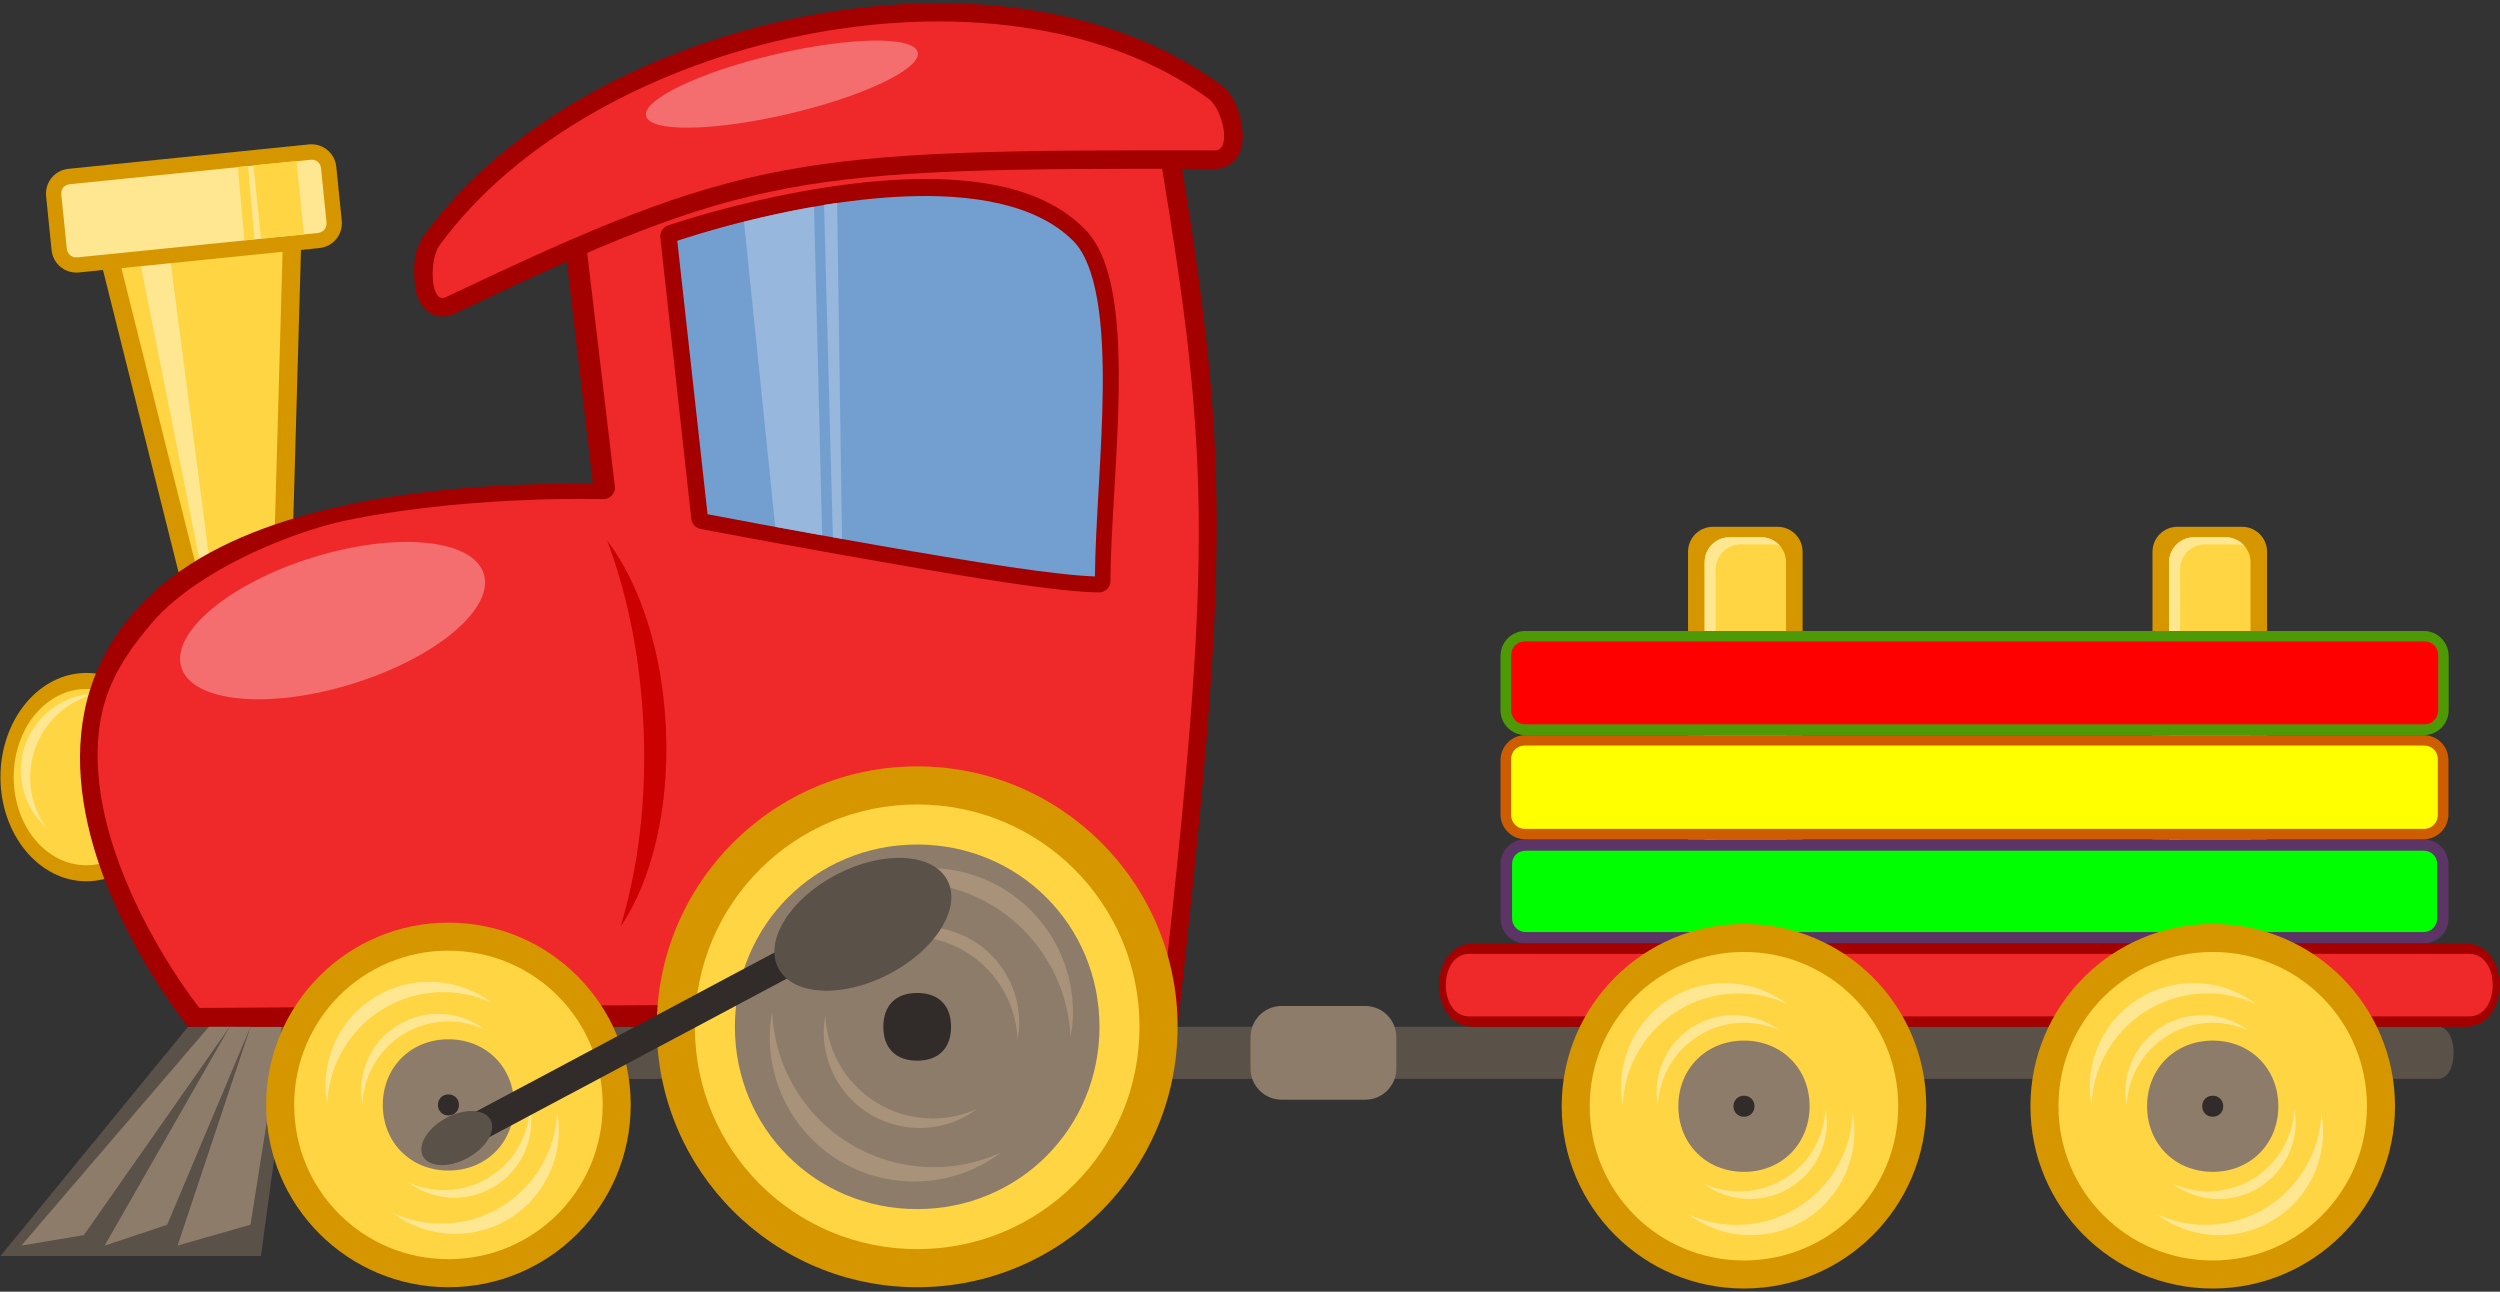
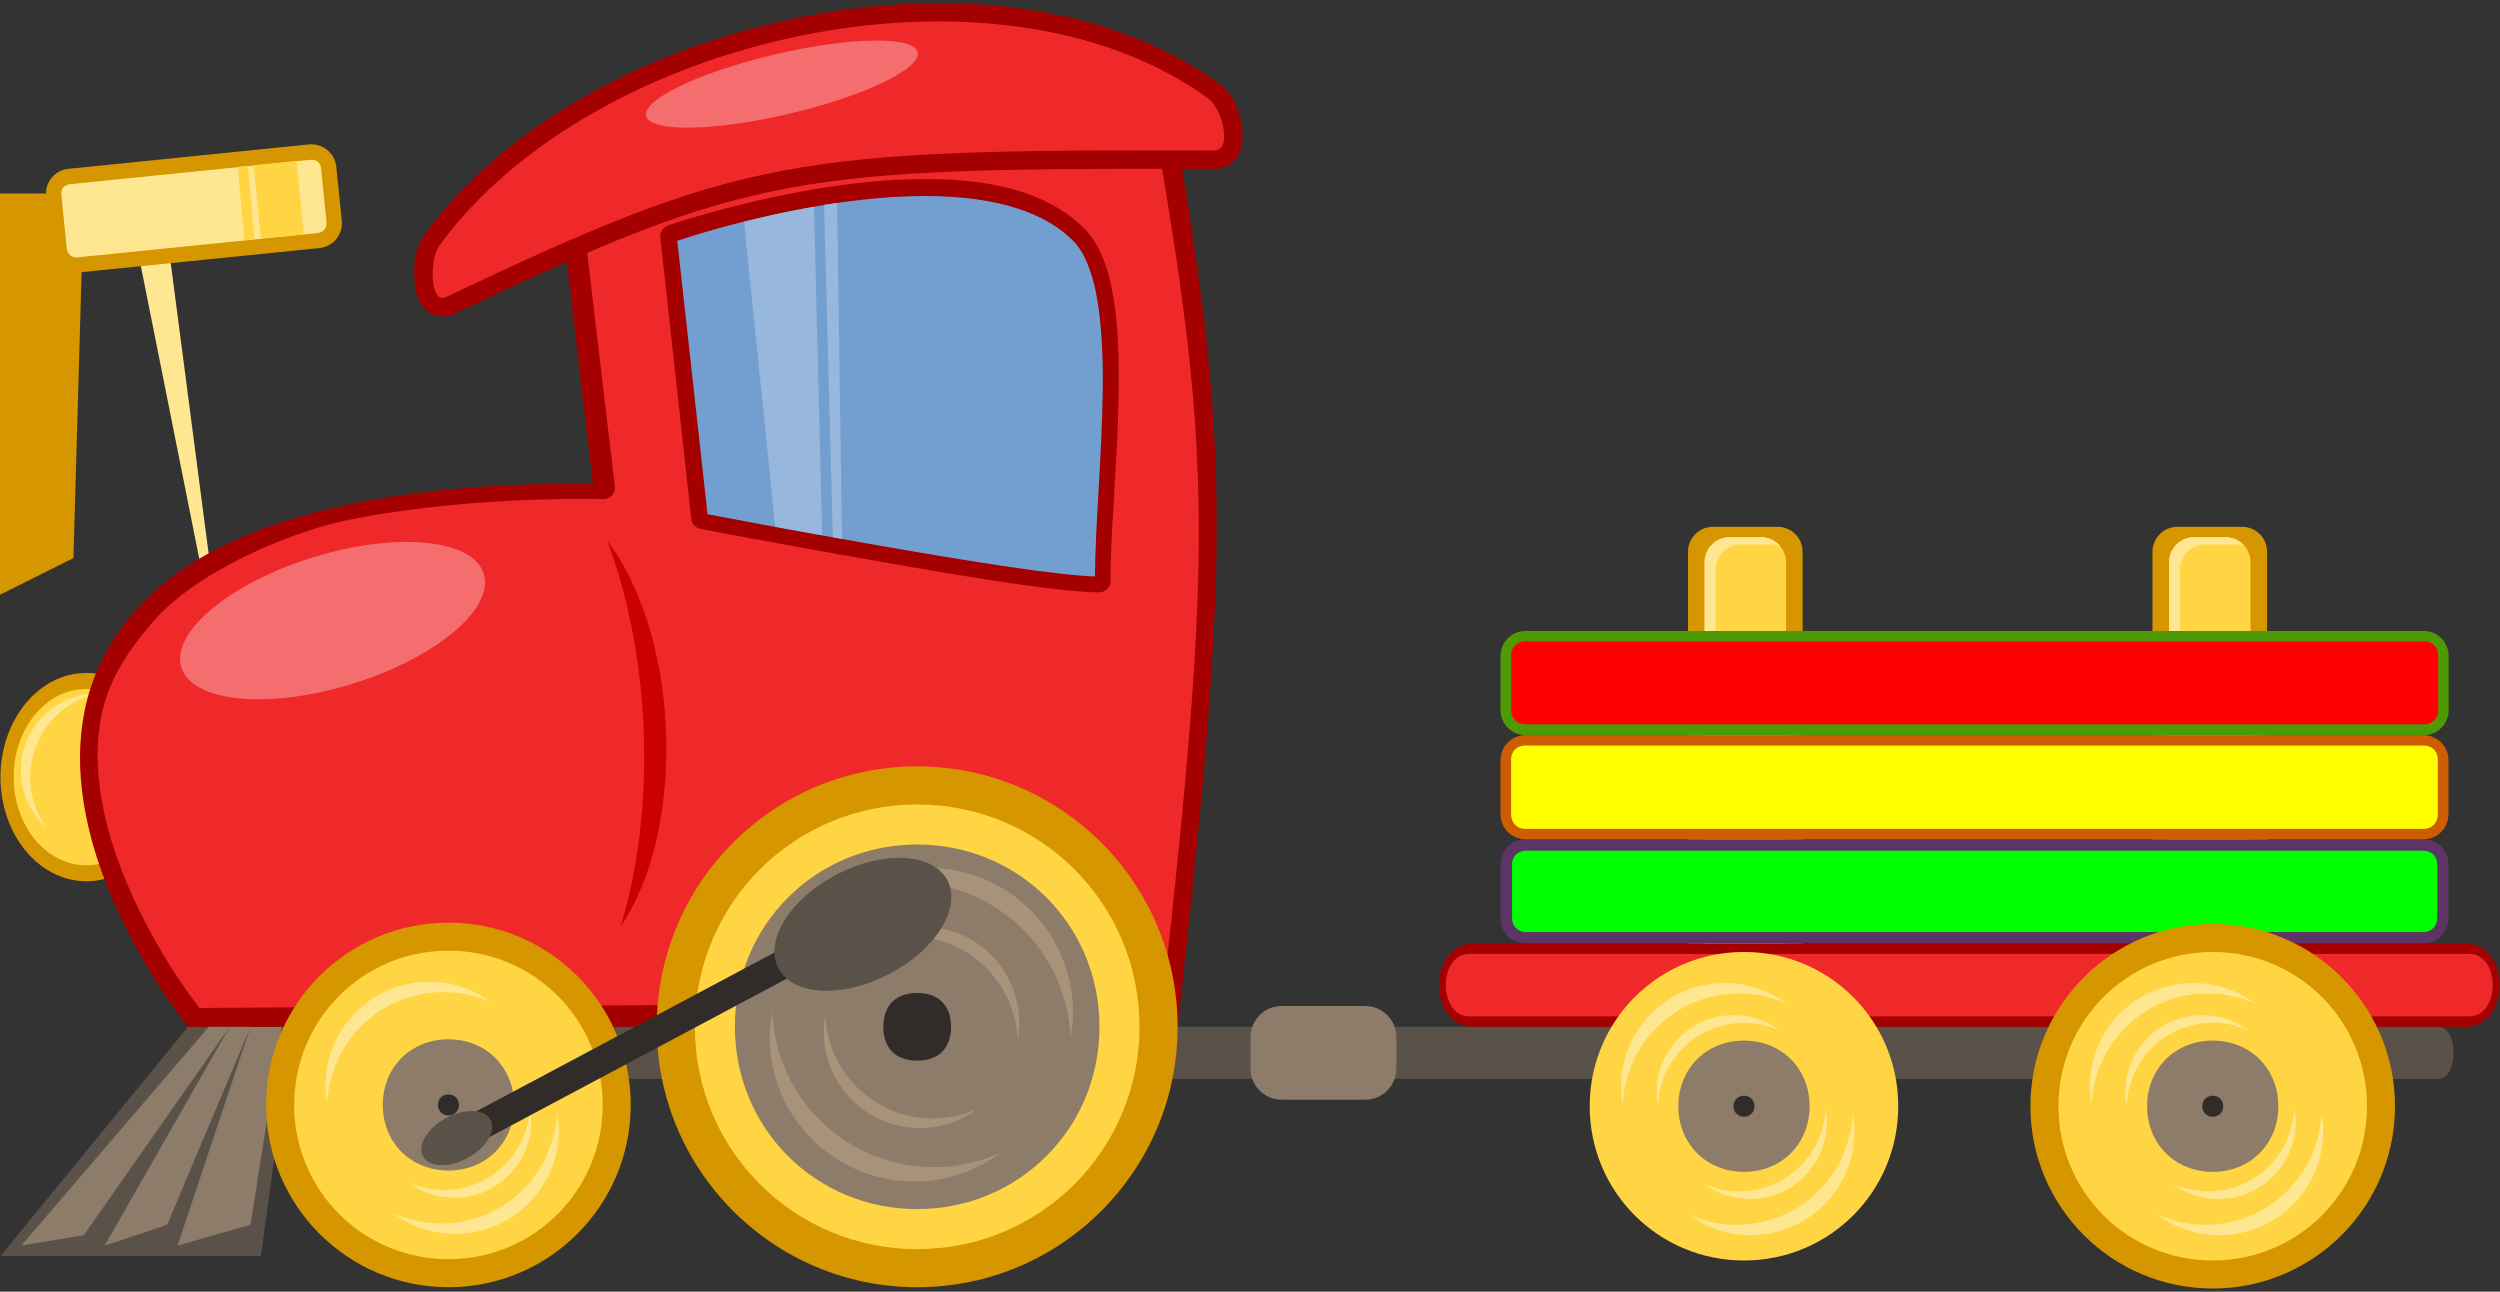
<svg xmlns="http://www.w3.org/2000/svg" width="240" height="124">
  <rect width="100%" height="100%" fill="#333333" stroke="none" />
  <title>Loco Train</title>
  <g>
    <title>Layer 1</title>
    <g externalResourcesRequired="false" id="layer1">
      <g externalResourcesRequired="false" id="g2980">
        <path fill="#d69600" fill-rule="nonzero" d="m164.449,50.573l6.202,0c1.329,0 2.399,1.07 2.399,2.399l0,40.202c0,1.329 -1.07,2.399 -2.399,2.399l-6.202,0c-1.329,0 -2.399,-1.07 -2.399,-2.399l0,-40.202c0,-1.329 1.07,-2.399 2.399,-2.399z" id="rect6969" />
        <path fill="#ffd543" fill-rule="nonzero" d="m166.038,51.573l3.024,0c1.329,0 2.399,1.07 2.399,2.399l0,38.202c0,1.329 -1.07,2.399 -2.399,2.399l-3.024,0c-1.329,0 -2.399,-1.07 -2.399,-2.399l0,-38.202c0,-1.329 1.07,-2.399 2.399,-2.399z" id="rect6969-1" />
        <path fill="#ffe791" fill-rule="nonzero" d="m166.05,51.573c-1.329,0 -2.406,1.077 -2.406,2.406l0,38.187c0,1.08 0.71,1.978 1.688,2.281c-0.374,-0.423 -0.625,-0.982 -0.625,-1.594l0,-38.187c0,-1.329 1.077,-2.406 2.406,-2.406l3.031,0c0.254,0 0.489,0.052 0.719,0.125c-0.439,-0.499 -1.093,-0.812 -1.812,-0.812l-3,0z" id="rect6969-1-4-0" />
        <path fill="#d69600" fill-rule="nonzero" d="m209.038,50.573l6.202,0c1.329,0 2.399,1.07 2.399,2.399l0,40.202c0,1.329 -1.07,2.399 -2.399,2.399l-6.202,0c-1.329,0 -2.399,-1.07 -2.399,-2.399l0,-40.202c0,-1.329 1.07,-2.399 2.399,-2.399z" id="rect6969-4" />
        <path fill="#ffd543" fill-rule="nonzero" d="m210.627,51.573l3.024,0c1.329,0 2.399,1.07 2.399,2.399l0,38.202c0,1.329 -1.07,2.399 -2.399,2.399l-3.024,0c-1.329,0 -2.399,-1.07 -2.399,-2.399l0,-38.202c0,-1.329 1.07,-2.399 2.399,-2.399z" id="rect6969-1-9" />
        <path fill="#ffe791" fill-rule="nonzero" d="m210.634,51.573c-1.329,0 -2.406,1.077 -2.406,2.406l0,38.187c0,1.08 0.71,1.978 1.688,2.281c-0.374,-0.423 -0.625,-0.982 -0.625,-1.594l0,-38.187c0,-1.329 1.077,-2.406 2.406,-2.406l3.031,0c0.254,0 0.489,0.052 0.719,0.125c-0.439,-0.499 -1.093,-0.812 -1.812,-0.812l-3,0z" id="rect6969-1-4-0-7" />
        <path fill="#5c3566" fill-rule="nonzero" d="m146.449,80.573l86.202,0c1.329,0 2.399,1.07 2.399,2.399l0,5.202c0,1.329 -1.07,2.399 -2.399,2.399l-86.202,0c-1.329,0 -2.399,-1.07 -2.399,-2.399l0,-5.202c0,-1.329 1.07,-2.399 2.399,-2.399z" id="rect6562-63" />
        <path fill="#00ff00" fill-rule="nonzero" d="m146.47,81.667c-0.749,0 -1.312,0.55 -1.312,1.281l0,5.219c0,0.732 0.581,1.312 1.312,1.312l86.188,0c0.732,0 1.312,-0.581 1.312,-1.312l0,-5.219c0,-0.732 -0.564,-1.281 -1.312,-1.281l-86.188,0z" id="path7072" />
        <path fill="#ce5c00" fill-rule="nonzero" d="m146.449,70.573l86.202,0c1.329,0 2.399,1.07 2.399,2.399l0,5.202c0,1.329 -1.07,2.399 -2.399,2.399l-86.202,0c-1.329,0 -2.399,-1.07 -2.399,-2.399l0,-5.202c0,-1.329 1.07,-2.399 2.399,-2.399z" id="rect6562-63-2" />
        <path fill="#ffff00" fill-rule="nonzero" d="m146.382,71.573c-0.75,0 -1.315,0.563 -1.315,1.312l0,5.343c0,0.749 0.582,1.344 1.315,1.344l86.332,0c0.733,0 1.315,-0.595 1.315,-1.344l0,-5.343c0,-0.749 -0.565,-1.312 -1.315,-1.312l-86.332,0z" id="path7072-9" />
        <path fill="#4e9a06" fill-rule="nonzero" d="m146.449,60.573l86.223,0c1.329,0 2.399,1.07 2.399,2.399l0,5.202c0,1.329 -1.07,2.399 -2.399,2.399l-86.223,0c-1.329,0 -2.399,-1.07 -2.399,-2.399l0,-5.202c0,-1.329 1.07,-2.399 2.399,-2.399z" id="rect6562-63-5" />
        <path fill="#ff0000" fill-rule="nonzero" d="m146.388,61.573c-0.75,0 -1.315,0.56 -1.315,1.306l0,5.318c0,0.745 0.582,1.338 1.315,1.338l86.368,0c0.733,0 1.315,-0.592 1.315,-1.338l0,-5.318c0,-0.745 -0.565,-1.306 -1.315,-1.306l-86.368,0z" id="path7072-98" />
        <path fill="#5a5148" fill-rule="nonzero" d="m129.05,98.573l105,0c2,0 2,5 0,5c0,0 -105,0 -105,0l0,-5z" id="rect3649-4" />
-         <path fill="#d69600" fill-rule="nonzero" d="m8.05,18.573l21,0l-1,35l-10,5l-10,-40z" id="rect4566" />
-         <path fill="#ffd543" fill-rule="nonzero" d="m10.3,20.336l8.937,35.688l7.094,-3.531l0.906,-32.156l-16.937,0z" id="path4619" />
+         <path fill="#d69600" fill-rule="nonzero" d="m8.05,18.573l-1,35l-10,5l-10,-40z" id="rect4566" />
        <path fill="#5a5148" fill-rule="nonzero" d="m18.05,98.573l105,0l0,5l-105,0l0,-5z" id="rect3649" />
        <path fill="#5a5148" fill-rule="nonzero" d="m18.05,98.573l10,0l-3,22l-25,0l18,-22z" id="rect3536" />
        <path fill="#8d7c6a" fill-rule="nonzero" d="m27.05,98.573l-3,19l-7,2l7,-21l3,0z" id="rect3536-2-2-1-6-8" />
        <g id="g3532" transform="matrix(0.869 0 0 1.671 16.542 -449.689)">
          <path fill="#d69600" fill-rule="nonzero" d="m0,313.759c0,3.305 -4.25,5.985 -9.492,5.985c-5.243,0 -9.492,-2.679 -9.492,-5.985c0,-3.305 4.25,-5.985 9.492,-5.985c5.243,0 9.492,2.679 9.492,5.985z" id="path3167-4-2" />
          <path fill="#ffd543" fill-rule="nonzero" d="m-9.492,308.694c-4.454,0 -8.033,2.257 -8.033,5.065c0,2.808 3.579,5.065 8.033,5.065c4.454,0 8.033,-2.257 8.033,-5.065c0,-2.808 -3.579,-5.065 -8.033,-5.065z" id="path3260-7" />
        </g>
        <path fill="#ffe791" fill-rule="nonzero" d="m2.144,75.431c-0.807,-4.021 1.777,-7.904 5.798,-8.712c0.428,-0.086 0.858,-0.118 1.28,-0.13c-4.308,1.059 -7.041,5.298 -6.159,9.691c0.241,1.201 0.74,2.273 1.408,3.205c-1.148,-1.028 -1.998,-2.42 -2.327,-4.055z" id="path3260-1-4-6" />
        <path fill="#a40000" fill-rule="nonzero" d="m53.05,13.573c0,0 46.279,-14.551 60,0c5,30 5,40 0,85c-10,0 -50,0 -50,0l-10,-85z" id="rect3112" />
        <path fill="#ffe791" fill-rule="nonzero" d="m13.409,24.98l2.91,-0.277l3.741,28.68l-0.831,0.762l-5.819,-29.164z" id="rect4811" />
        <path fill="#a40000" fill-rule="nonzero" d="m13.05,58.573c1.945,-2.213 4.385,-4.046 7.177,-5.558c2.558,-1.385 5.412,-2.502 8.454,-3.393c2.836,-0.831 5.836,-1.467 8.91,-1.944c2.98,-0.462 6.03,-0.775 9.071,-0.972c3.078,-0.199 6.145,-0.279 9.12,-0.274c3.18,0.005 6.254,0.107 9.12,0.264c3.376,0.185 6.464,0.446 9.097,0.715c5.523,0.564 9.05,1.162 9.05,1.162c0,0 0,4.122 0,10c0,2.984 0,6.421 0,10.001c0,3.293 0,6.707 0,10c0,3.579 0,7.015 0,9.999c0,5.878 0,10 0,10c0,0 -3.678,0 -9.285,0c-2.711,0 -5.872,0 -9.286,0c-2.949,0 -6.086,0 -9.285,0c-3.077,0 -6.21,0 -9.286,0c-3.199,0 -6.337,0 -9.286,0c-3.414,0 -6.575,0 -9.285,0c-5.607,0 -9.286,0 -9.286,0c0,0 -2.351,-2.879 -4.814,-7.311c-1.278,-2.301 -2.587,-5.02 -3.613,-7.972c-0.937,-2.698 -1.638,-5.591 -1.864,-8.538c-0.221,-2.88 0.013,-5.81 0.923,-8.66c0.833,-2.607 2.232,-5.147 4.369,-7.519c0,0 0,0 0,0" id="rect3118" />
        <path fill="#ef292a" fill-rule="nonzero" d="m90.7,10.281c-2.97,0.033 -5.991,0.241 -8.952,0.56c-3.064,0.331 -6.064,0.782 -8.879,1.283c-3.233,0.576 -6.222,1.219 -8.782,1.824c-4.825,1.14 -8.126,2.144 -8.666,2.309c0,0 0.385,3.247 0.903,7.621c0.276,2.327 0.589,4.974 0.903,7.62c0.314,2.647 0.627,5.294 0.903,7.621c0.518,4.375 0.903,7.622 0.903,7.622c0.063,0.601 -0.486,1.191 -1.093,1.177c-2.669,-0.056 -5.612,-0.013 -8.63,0.136c-2.856,0.141 -5.779,0.376 -8.601,0.711c-3.019,0.358 -5.924,0.83 -8.507,1.422c-2.165,0.563 -4.364,1.319 -6.467,2.215c-2.169,0.923 -4.235,1.995 -6.059,3.155c-2.152,1.369 -3.965,2.862 -5.205,4.38c-1.616,1.893 -2.771,3.596 -3.568,5.279c-0.941,1.987 -1.385,3.946 -1.502,6.16c-0.109,2.05 0.092,4.139 0.505,6.195c0.411,2.045 1.033,4.058 1.772,5.969c0.993,2.567 2.16,4.899 3.275,6.867c2.046,3.612 3.912,5.996 4.194,6.354c0,0 3.694,-0.023 8.961,-0.055c2.674,-0.016 5.754,-0.036 8.962,-0.055c2.951,-0.018 6.01,-0.037 8.961,-0.055c3.207,-0.02 6.286,-0.039 8.96,-0.055c5.267,-0.033 8.961,-0.055 8.961,-0.055c0,0 4.858,0 9.715,0c4.858,0 9.715,0 9.715,0c0,0 4.219,0 9.392,0c3.022,0 6.369,0 9.391,0c5.173,0 9.392,0 9.392,0c0.351,-3.15 0.675,-6.12 0.974,-8.931c0.337,-3.172 0.64,-6.141 0.91,-8.938c0.308,-3.192 0.573,-6.159 0.794,-8.947c0.254,-3.201 0.451,-6.167 0.591,-8.964c0.159,-3.176 0.244,-6.136 0.255,-8.979c0.012,-3.089 -0.063,-6.039 -0.225,-8.979c-0.163,-2.951 -0.414,-5.891 -0.752,-8.95c-0.314,-2.833 -0.703,-5.768 -1.167,-8.907c-0.411,-2.774 -0.88,-5.708 -1.409,-8.872c-1.618,-1.635 -3.758,-2.87 -6.266,-3.767c-2.156,-0.771 -4.585,-1.292 -7.19,-1.605c-2.339,-0.28 -4.819,-0.392 -7.371,-0.364c0,0 -0,0 -0,0c0,0 0,0 0,0" id="path3382" />
        <path fill="#a40000" fill-rule="nonzero" id="path3419" d="m86.55,17.242c-11.115,0.499 -22.438,4.406 -22.438,4.406a1.109,1.109 0 0 0 -0.719,1.188l2.969,26.969a1.109,1.109 0 0 0 0.875,0.969c0,0 7.907,1.506 16.625,3.031c4.359,0.763 8.924,1.551 12.812,2.125c3.888,0.574 7.052,0.938 8.844,0.938a1.109,1.109 0 0 0 1.094,-1.094c0,-4.897 0.71,-11.944 0.781,-18.406c0.036,-3.231 -0.069,-6.304 -0.531,-8.969c-0.462,-2.665 -1.259,-4.946 -2.781,-6.469c-4.133,-4.133 -10.864,-4.987 -17.531,-4.688z" />
        <path fill="#a40000" fill-rule="nonzero" id="path3165" d="m76.712,1.681c-14.437,2.91 -28.203,10.223 -35.948,20.844c-1.036,1.42 -1.079,2.939 -0.968,4.432c0.056,0.747 0.137,1.453 0.619,2.222c0.241,0.385 0.641,0.846 1.265,1.073c0.624,0.227 1.374,0.135 1.876,-0.104c28.506,-13.553 32.772,-14.03 73.065,-13.937c0.559,0.001 1.211,-0.204 1.66,-0.581c0.449,-0.377 0.684,-0.845 0.821,-1.266c0.273,-0.841 0.217,-1.603 0.091,-2.341c-0.254,-1.476 -0.688,-2.912 -2.123,-3.958c-10.688,-7.793 -25.921,-9.294 -40.359,-6.384l-0,0z" />
        <path fill="#d69600" fill-rule="nonzero" d="m113.05,98.573c0,13.807 -11.193,25 -25,25c-13.807,0 -25,-11.193 -25,-25c0,-13.807 11.193,-25 25,-25c13.807,0 25,11.193 25,25z" id="path3167" />
        <path fill="#d69600" fill-rule="nonzero" d="m60.55,106.073c0,9.665 -7.835,17.5 -17.5,17.5c-9.665,0 -17.5,-7.835 -17.5,-17.5c0,-9.665 7.835,-17.5 17.5,-17.5c9.665,0 17.5,7.835 17.5,17.5z" id="path3167-4" />
        <path fill="#ffd543" fill-rule="nonzero" d="m88.05,77.229c-11.826,0 -21.344,9.518 -21.344,21.344c0,11.826 9.518,21.344 21.344,21.344c11.826,0 21.344,-9.518 21.344,-21.344c0,-11.826 -9.518,-21.344 -21.344,-21.344z" id="path3236" />
        <path fill="#ffd543" fill-rule="nonzero" d="m43.05,91.263c-8.211,0 -14.809,6.599 -14.809,14.809c0,8.211 6.599,14.809 14.809,14.809c8.211,0 14.809,-6.599 14.809,-14.809c0,-8.211 -6.599,-14.809 -14.809,-14.809z" id="path3260" />
        <path fill="#739fd0" fill-rule="nonzero" id="path3423" d="m86.675,18.867c-10.299,0.462 -20.705,3.926 -21.656,4.25l2.906,26.25c0.317,0.061 7.728,1.478 16.25,2.969c4.351,0.761 8.885,1.523 12.75,2.094c3.619,0.534 6.547,0.862 8.188,0.906c0.038,-5.005 0.682,-11.735 0.75,-17.906c0.035,-3.177 -0.097,-6.184 -0.531,-8.688c-0.434,-2.503 -1.175,-4.487 -2.312,-5.625c-3.593,-3.593 -9.87,-4.54 -16.344,-4.25z" />
        <path fill="#8d7c6a" fill-rule="nonzero" d="m88.05,81.073c-9.755,0 -17.5,7.745 -17.5,17.5c0,9.754 7.745,17.5 17.5,17.5c9.755,0 17.5,-7.746 17.5,-17.5c0,-9.755 -7.745,-17.5 -17.5,-17.5z" id="path3236-8" />
        <path fill="#a8927a" fill-rule="nonzero" d="m89.124,83.329c7.696,0 13.883,6.188 13.883,13.884c0,0.819 -0.1,1.623 -0.234,2.402c-0.356,-8.316 -7.145,-14.908 -15.553,-14.908c-2.299,0 -4.455,0.521 -6.414,1.406c2.315,-1.731 5.189,-2.783 8.318,-2.783z" id="path3260-1-3-8-1" />
        <path fill="#8d7c6a" fill-rule="nonzero" d="m43.05,99.773c-3.613,0 -6.3,2.687 -6.3,6.3c0,3.613 2.687,6.3 6.3,6.3c3.613,0 6.3,-2.687 6.3,-6.3c0,-3.613 -2.687,-6.3 -6.3,-6.3z" id="path3260-2" />
        <path fill="#ffe791" fill-rule="nonzero" d="m43.606,114.98c4.102,0 7.4,-3.298 7.4,-7.4c0,-0.436 -0.053,-0.865 -0.125,-1.28c-0.19,4.432 -3.808,7.946 -8.29,7.946c-1.225,0 -2.374,-0.278 -3.419,-0.75c1.234,0.923 2.766,1.483 4.434,1.483z" id="path3260-1-4-2" />
        <path fill="#312c29" fill-rule="nonzero" d="m45.133,107.004l38.278,-20.392l1.493,2.345l-38.278,20.392l-1.493,-2.345z" id="rect3354" />
        <path fill="#a8927a" fill-rule="nonzero" d="m88.616,88.975c5.115,0 9.227,4.113 9.227,9.228c0,0.544 -0.066,1.079 -0.156,1.596c-0.237,-5.527 -4.749,-9.909 -10.337,-9.909c-1.528,0 -2.961,0.346 -4.263,0.934c1.539,-1.151 3.449,-1.849 5.529,-1.849z" id="path3260-1-3-8-3-9" />
        <path fill="#5a5148" fill-rule="nonzero" d="m90.956,84.527c1.372,2.65 -1.151,6.681 -5.636,9.003c-4.485,2.322 -9.233,2.056 -10.605,-0.594c-1.372,-2.65 1.151,-6.681 5.636,-9.003c4.485,-2.322 9.233,-2.056 10.605,0.594z" id="path3330" />
        <path fill="#5a5148" fill-rule="nonzero" d="m47.089,107.501c0.572,1.057 -0.415,2.7 -2.204,3.669c-1.79,0.969 -3.705,0.897 -4.277,-0.161c-0.572,-1.057 0.415,-2.7 2.204,-3.669c1.79,-0.969 3.705,-0.896 4.277,0.161z" id="path3330-4" />
        <path fill="#ef292a" fill-rule="nonzero" d="m42.183,23.567c14.763,-20.245 53.589,-28.857 73.833,-14.094c1.347,0.982 2.275,4.967 0.609,4.963c-40.311,-0.093 -45.274,0.516 -73.833,14.094c-1.505,0.716 -1.591,-3.616 -0.609,-4.963z" id="rect3115" />
        <path fill="#8d7c6a" fill-rule="nonzero" d="m20.05,98.573l2,0l-14,20l-6,1l18,-21z" id="rect3536-2" />
        <path fill="#8d7c6a" fill-rule="nonzero" d="m22.05,98.572l2,0.01l-8,18.994l-6,2l12,-21l0,-0l0,-0.003z" id="rect3536-2-2-1-6" />
        <path fill="#8d7c6a" fill-rule="nonzero" d="m123.05,96.573l8,0c1.662,0 3,1.338 3,3l0,3c0,1.662 -1.338,3 -3,3l-8,0c-1.662,0 -3,-1.338 -3,-3l0,-3c0,-1.662 1.338,-3 3,-3z" id="rect3651" />
        <path fill="#97b8dc" fill-rule="nonzero" d="m78.144,19.854c-2.475,0.431 -4.754,0.944 -6.719,1.438l3,29.281c1.291,0.238 2.957,0.534 4.5,0.812l-0.781,-31.531z" id="rect3699" />
        <path fill="#97b8dc" fill-rule="nonzero" d="m80.362,19.479c-0.422,0.061 -0.836,0.121 -1.25,0.188l0.844,31.906c0.309,0.055 0.56,0.1 0.875,0.156l-0.469,-32.25z" id="rect3699-1" />
        <path fill="#d69600" fill-rule="nonzero" d="m6.571,16.206l23.084,-2.341c1.322,-0.134 2.495,0.822 2.629,2.145l0.525,5.175c0.134,1.322 -0.822,2.495 -2.145,2.629l-23.084,2.341c-1.322,0.134 -2.495,-0.823 -2.629,-2.145l-0.525,-5.175c-0.134,-1.322 0.823,-2.495 2.145,-2.629z" id="rect4571" />
        <path fill="#ffe791" fill-rule="nonzero" d="m6.726,17.68c-0.558,0.057 -0.896,0.461 -0.841,0.996l0.526,5.192c0.054,0.536 0.492,0.892 1.027,0.838l23.069,-2.339c0.536,-0.054 0.892,-0.492 0.838,-1.027l-0.526,-5.192c-0.054,-0.536 -0.466,-0.864 -1.024,-0.807l-23.069,2.339z" id="path4595" />
        <path fill="#f46e6f" fill-rule="nonzero" d="m46.445,55.091c1.037,3.354 -4.621,8.083 -12.639,10.562c-8.018,2.479 -15.358,1.77 -16.395,-1.584c-1.037,-3.354 4.621,-8.083 12.639,-10.562c8.018,-2.479 15.358,-1.77 16.395,1.584z" id="path4621" />
        <path fill="#f46e6f" fill-rule="nonzero" id="path4621-9" d="m62.16,11.406c-1.093,-1.396 3.796,-4.019 10.921,-5.858c7.125,-1.839 13.787,-2.199 14.881,-0.803c1.093,1.396 -3.796,4.019 -10.921,5.858c-7.125,1.839 -13.787,2.199 -14.881,0.803z" />
        <path fill="#312c29" fill-rule="nonzero" d="m88.05,95.323c-2.053,0 -3.25,1.197 -3.25,3.25c0,2.053 1.197,3.25 3.25,3.25c2.053,0 3.25,-1.197 3.25,-3.25c0,-2.053 -1.197,-3.25 -3.25,-3.25z" id="path3236-8-4" />
        <path fill="#312c29" fill-rule="nonzero" d="m43.05,105.063c-0.579,0 -1.01,0.431 -1.01,1.01c0,0.579 0.431,1.01 1.01,1.01c0.579,0 1.01,-0.431 1.01,-1.01c0,-0.579 -0.431,-1.01 -1.01,-1.01z" id="path3260-2-1" />
        <path fill="#ffd543" fill-rule="nonzero" d="m25.053,22.898l4.125,-0.406l-0.719,-7.031l-4.125,0.406l0.719,7.031z" id="rect4735" />
        <path fill="#ffd543" fill-rule="nonzero" d="m23.459,23.054l0.969,-0.094l-0.625,-7.031l-0.969,0.094l0.625,7.031z" id="rect4735-2" />
        <path fill="#ffe791" fill-rule="nonzero" d="m41.219,94.252c-5.528,0 -9.973,4.445 -9.973,9.973c0,0.588 0.072,1.166 0.168,1.725c0.256,-5.974 5.133,-10.709 11.172,-10.709c1.651,0 3.2,0.375 4.608,1.01c-1.663,-1.244 -3.727,-1.999 -5.975,-1.999z" id="path3260-1" />
        <path fill="#ffe791" fill-rule="nonzero" d="m43.678,118.448c5.528,0 9.973,-4.445 9.973,-9.973c0,-0.588 -0.072,-1.166 -0.168,-1.725c-0.256,5.974 -5.133,10.709 -11.172,10.709c-1.651,0 -3.2,-0.375 -4.608,-1.01c1.663,1.244 3.727,1.999 5.975,1.999z" id="path3260-1-3" />
        <path fill="#a8927a" fill-rule="nonzero" d="m87.778,113.425c-7.696,0 -13.883,-6.188 -13.883,-13.883c0,-0.819 0.1,-1.623 0.234,-2.402c0.356,8.316 7.145,14.909 15.553,14.909c2.299,0 4.455,-0.521 6.414,-1.406c-2.315,1.731 -5.189,2.782 -8.318,2.782z" id="path3260-1-3-8" />
-         <path fill="#ffe791" fill-rule="nonzero" d="m42.066,97.327c-4.102,0 -7.4,3.298 -7.4,7.4c0,0.436 0.053,0.865 0.125,1.28c0.19,-4.432 3.808,-7.946 8.29,-7.946c1.225,0 2.374,0.278 3.419,0.75c-1.234,-0.923 -2.766,-1.483 -4.434,-1.483z" id="path3260-1-4" />
        <path fill="#a8927a" fill-rule="nonzero" d="m88.305,108.286c-5.115,0 -9.227,-4.113 -9.227,-9.227c0,-0.544 0.066,-1.079 0.156,-1.596c0.237,5.527 4.749,9.909 10.337,9.909c1.528,0 2.961,-0.346 4.263,-0.934c-1.539,1.151 -3.449,1.849 -5.529,1.849z" id="path3260-1-3-8-3" />
        <path fill="#cc0001" fill-rule="nonzero" d="m58.288,51.894c1.946,5.161 3.189,11.262 3.487,17.839c0.319,7.053 -0.509,13.664 -2.205,19.225c2.975,-4.33 4.709,-11.282 4.358,-19.06c-0.336,-7.421 -2.527,-13.908 -5.639,-18.003z" id="path5092" />
        <path fill="#a40000" fill-rule="nonzero" d="m141.449,90.573l95.202,0c4.399,0 4.399,8 0,8l-95.202,0c-4.399,0 -4.399,-8 0,-8z" id="rect6562" />
        <path fill="#ef292a" fill-rule="nonzero" d="m141.05,91.573c-3,0 -3,6 0,6c9,0 88,0 96,0c3,0 3,-6 0,-6c-8,0 -87,0 -96,0z" id="path7329" />
-         <path fill="#d69600" fill-rule="nonzero" d="m184.921,106.197c0,9.665 -7.835,17.5 -17.5,17.5c-9.665,0 -17.5,-7.835 -17.5,-17.5c0,-9.665 7.835,-17.5 17.5,-17.5c9.665,0 17.5,7.835 17.5,17.5z" id="path3167-4-0" />
        <path fill="#ffd543" fill-rule="nonzero" d="m167.421,91.388c-8.211,0 -14.809,6.599 -14.809,14.809c0,8.211 6.599,14.809 14.809,14.809c8.211,0 14.809,-6.599 14.809,-14.809c0,-8.211 -6.599,-14.809 -14.809,-14.809z" id="path3260-28" />
        <path fill="#8d7c6a" fill-rule="nonzero" d="m167.421,99.897c-3.613,0 -6.3,2.687 -6.3,6.3c0,3.613 2.687,6.3 6.3,6.3c3.613,0 6.3,-2.687 6.3,-6.3c0,-3.613 -2.687,-6.3 -6.3,-6.3z" id="path3260-2-6" />
        <path fill="#ffe791" fill-rule="nonzero" d="m167.978,115.104c4.102,0 7.4,-3.298 7.4,-7.4c0,-0.436 -0.053,-0.865 -0.125,-1.28c-0.19,4.432 -3.808,7.946 -8.29,7.946c-1.225,0 -2.374,-0.278 -3.419,-0.749c1.234,0.923 2.766,1.483 4.434,1.483z" id="path3260-1-4-2-0" />
        <path fill="#312c29" fill-rule="nonzero" d="m167.421,105.188c-0.579,0 -1.01,0.431 -1.01,1.01c0,0.579 0.431,1.01 1.01,1.01c0.579,0 1.01,-0.431 1.01,-1.01c0,-0.579 -0.431,-1.01 -1.01,-1.01z" id="path3260-2-1-8" />
        <path fill="#ffe791" fill-rule="nonzero" d="m165.591,94.376c-5.528,0 -9.973,4.445 -9.973,9.973c0,0.588 0.072,1.166 0.168,1.725c0.256,-5.974 5.133,-10.709 11.172,-10.709c1.651,0 3.2,0.375 4.608,1.01c-1.663,-1.244 -3.727,-1.999 -5.975,-1.999z" id="path3260-1-6" />
        <path fill="#ffe791" fill-rule="nonzero" d="m168.05,118.573c5.528,0 9.973,-4.445 9.973,-9.973c0,-0.588 -0.072,-1.166 -0.168,-1.725c-0.256,5.974 -5.133,10.709 -11.172,10.709c-1.651,0 -3.2,-0.375 -4.608,-1.01c1.663,1.244 3.727,1.999 5.975,1.999z" id="path3260-1-3-5" />
        <path fill="#ffe791" fill-rule="nonzero" d="m166.437,97.451c-4.102,0 -7.4,3.298 -7.4,7.4c0,0.437 0.053,0.865 0.125,1.28c0.19,-4.432 3.808,-7.946 8.29,-7.946c1.225,0 2.374,0.278 3.419,0.749c-1.234,-0.923 -2.766,-1.483 -4.434,-1.483z" id="path3260-1-4-0" />
        <path fill="#d69600" fill-rule="nonzero" d="m229.921,106.197c0,9.665 -7.835,17.5 -17.5,17.5c-9.665,0 -17.5,-7.835 -17.5,-17.5c0,-9.665 7.835,-17.5 17.5,-17.5c9.665,0 17.5,7.835 17.5,17.5z" id="path3167-4-0-0" />
        <path fill="#ffd543" fill-rule="nonzero" d="m212.421,91.388c-8.211,0 -14.809,6.599 -14.809,14.809c0,8.211 6.599,14.809 14.809,14.809c8.211,0 14.809,-6.599 14.809,-14.809c0,-8.211 -6.599,-14.809 -14.809,-14.809z" id="path3260-28-0" />
        <path fill="#8d7c6a" fill-rule="nonzero" d="m212.421,99.897c-3.613,0 -6.3,2.687 -6.3,6.3c0,3.613 2.687,6.3 6.3,6.3c3.613,0 6.3,-2.687 6.3,-6.3c0,-3.613 -2.687,-6.3 -6.3,-6.3z" id="path3260-2-6-6" />
        <path fill="#ffe791" fill-rule="nonzero" d="m212.978,115.104c4.102,0 7.4,-3.298 7.4,-7.4c0,-0.436 -0.053,-0.865 -0.125,-1.28c-0.19,4.432 -3.808,7.946 -8.29,7.946c-1.225,0 -2.374,-0.278 -3.419,-0.749c1.234,0.923 2.766,1.483 4.434,1.483z" id="path3260-1-4-2-0-1" />
        <path fill="#312c29" fill-rule="nonzero" d="m212.421,105.188c-0.579,0 -1.01,0.431 -1.01,1.01c0,0.579 0.431,1.01 1.01,1.01c0.579,0 1.01,-0.431 1.01,-1.01c0,-0.579 -0.431,-1.01 -1.01,-1.01z" id="path3260-2-1-8-3" />
        <path fill="#ffe791" fill-rule="nonzero" d="m210.591,94.376c-5.528,0 -9.973,4.445 -9.973,9.973c0,0.588 0.072,1.166 0.168,1.725c0.256,-5.974 5.133,-10.709 11.172,-10.709c1.651,0 3.2,0.375 4.608,1.01c-1.663,-1.244 -3.727,-1.999 -5.975,-1.999z" id="path3260-1-6-8" />
        <path fill="#ffe791" fill-rule="nonzero" d="m213.05,118.573c5.528,0 9.973,-4.445 9.973,-9.973c0,-0.588 -0.072,-1.166 -0.168,-1.725c-0.256,5.974 -5.133,10.709 -11.172,10.709c-1.651,0 -3.2,-0.375 -4.608,-1.01c1.663,1.244 3.727,1.999 5.975,1.999z" id="path3260-1-3-5-9" />
        <path fill="#ffe791" fill-rule="nonzero" d="m211.437,97.451c-4.102,0 -7.4,3.298 -7.4,7.4c0,0.437 0.053,0.865 0.125,1.28c0.19,-4.432 3.808,-7.946 8.29,-7.946c1.225,0 2.374,0.278 3.419,0.749c-1.234,-0.923 -2.766,-1.483 -4.434,-1.483z" id="path3260-1-4-0-3" />
      </g>
    </g>
  </g>
</svg>